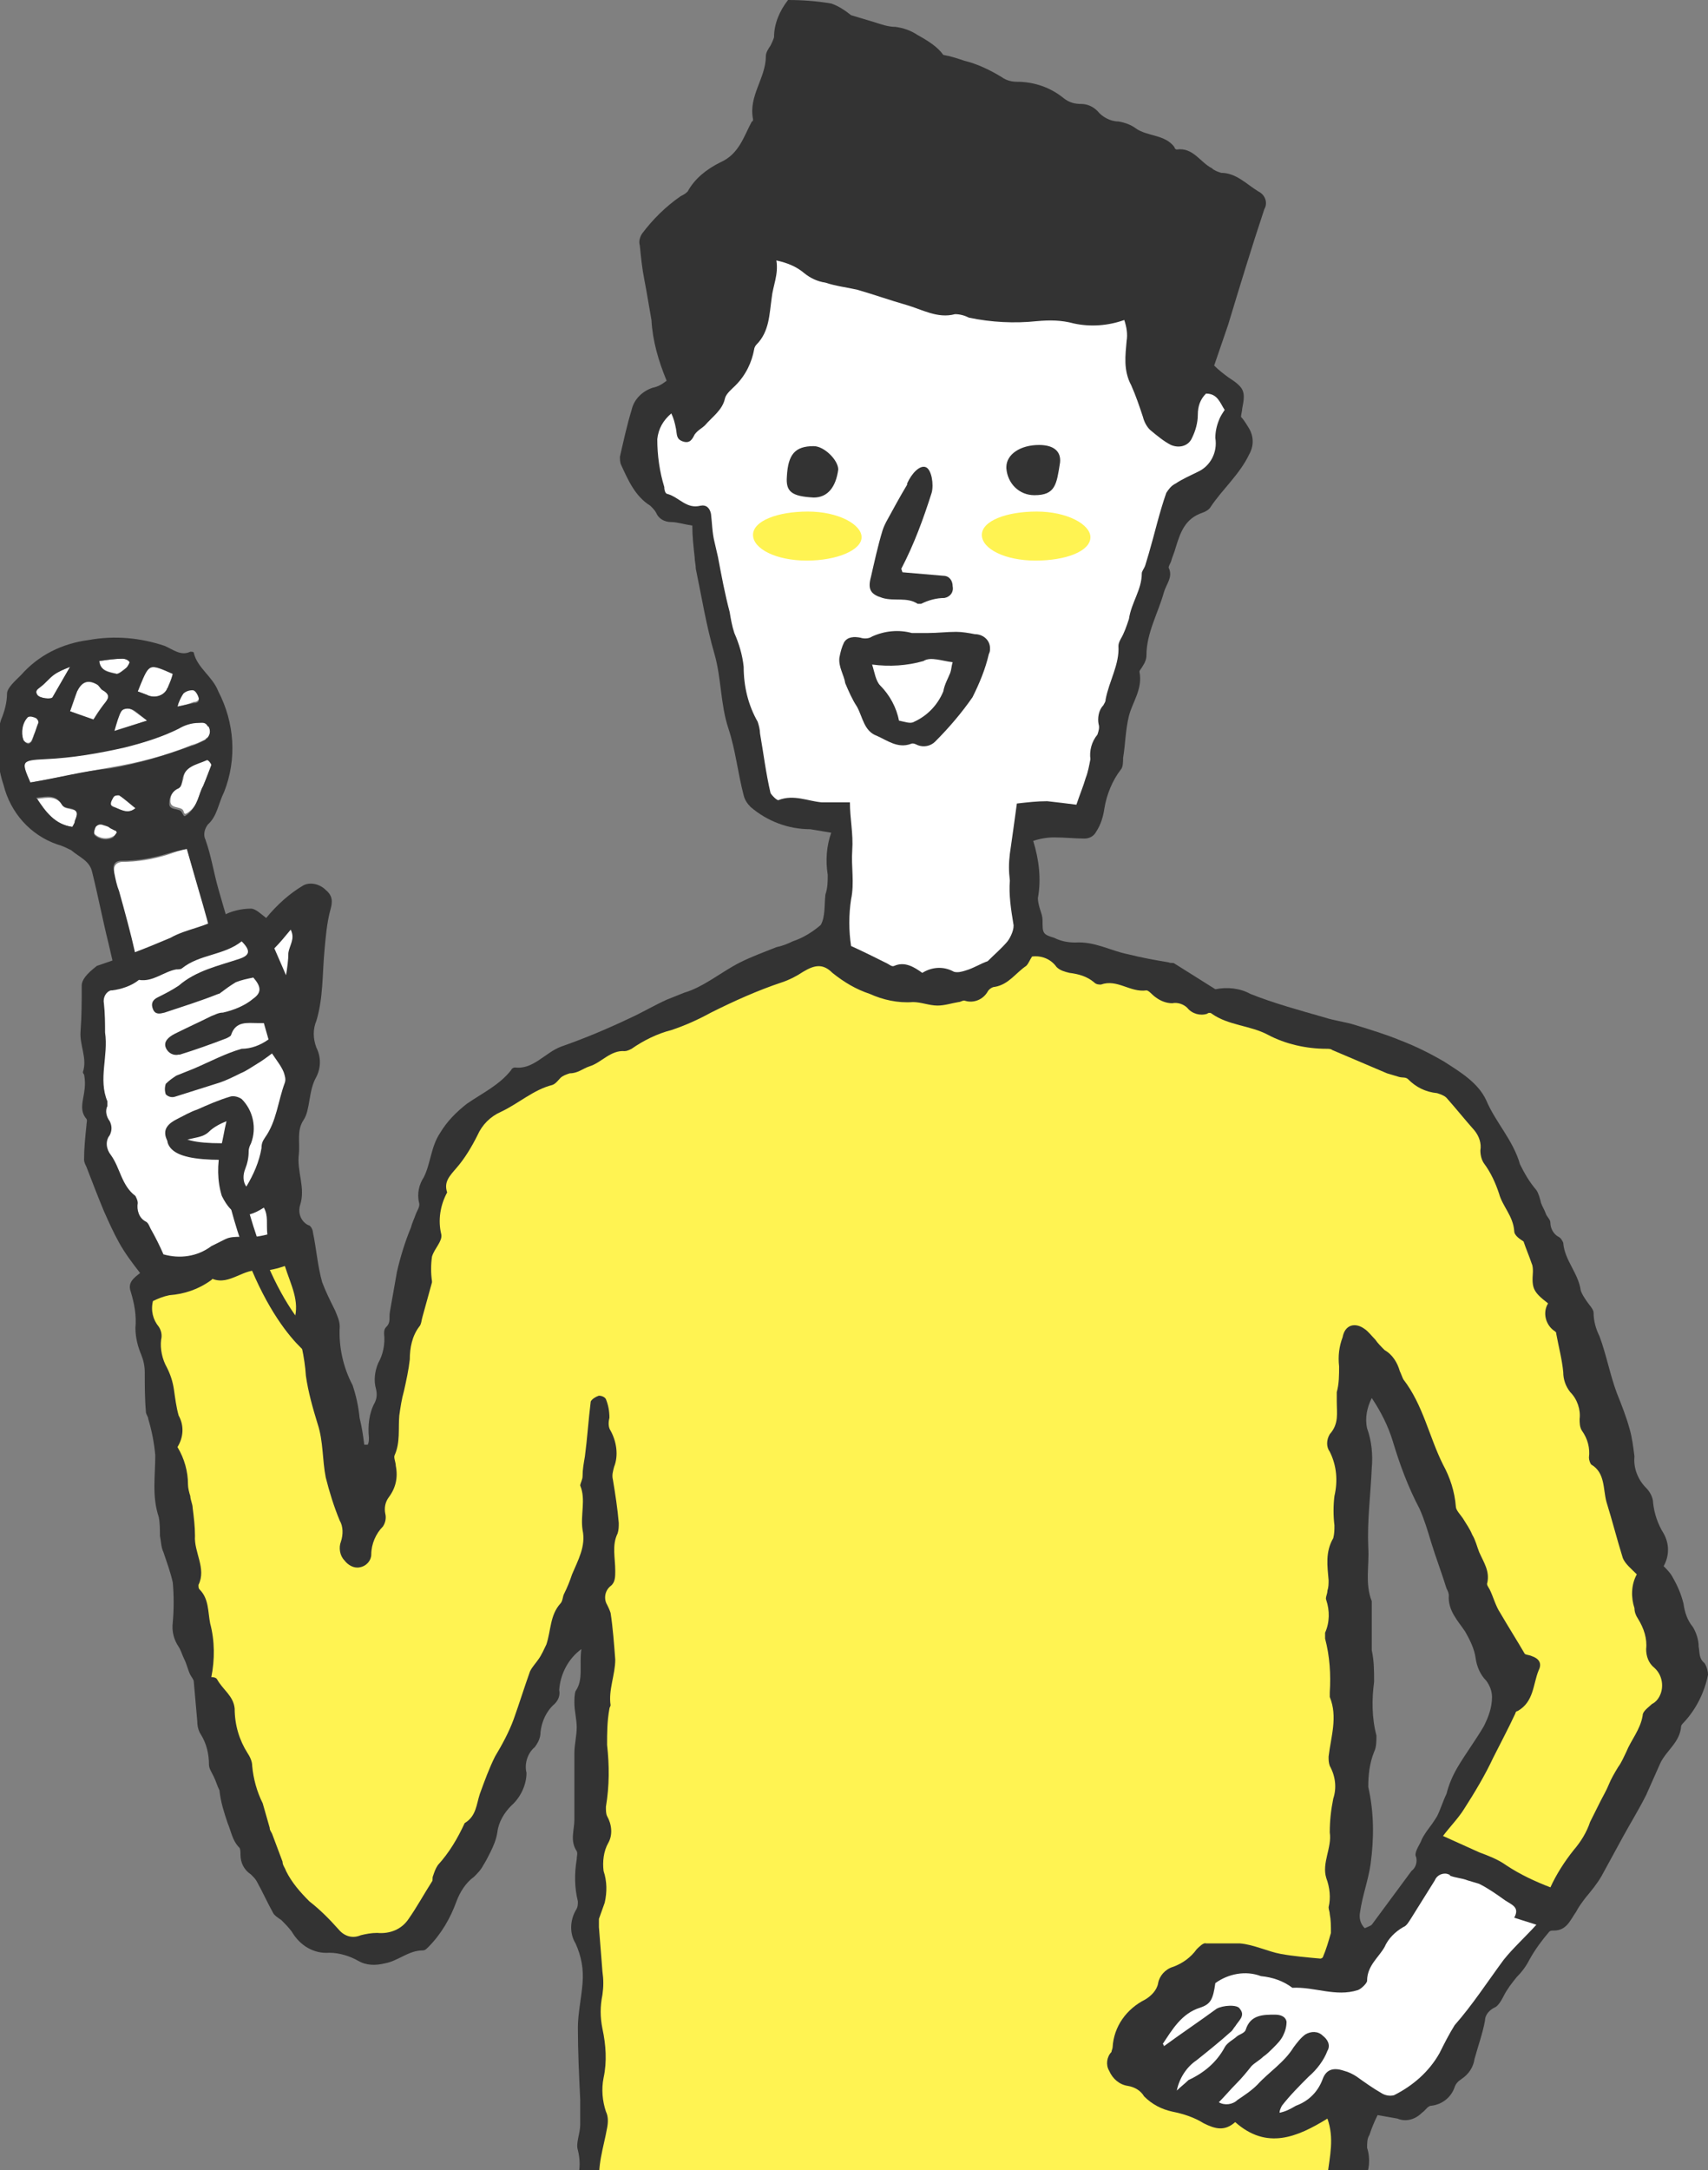
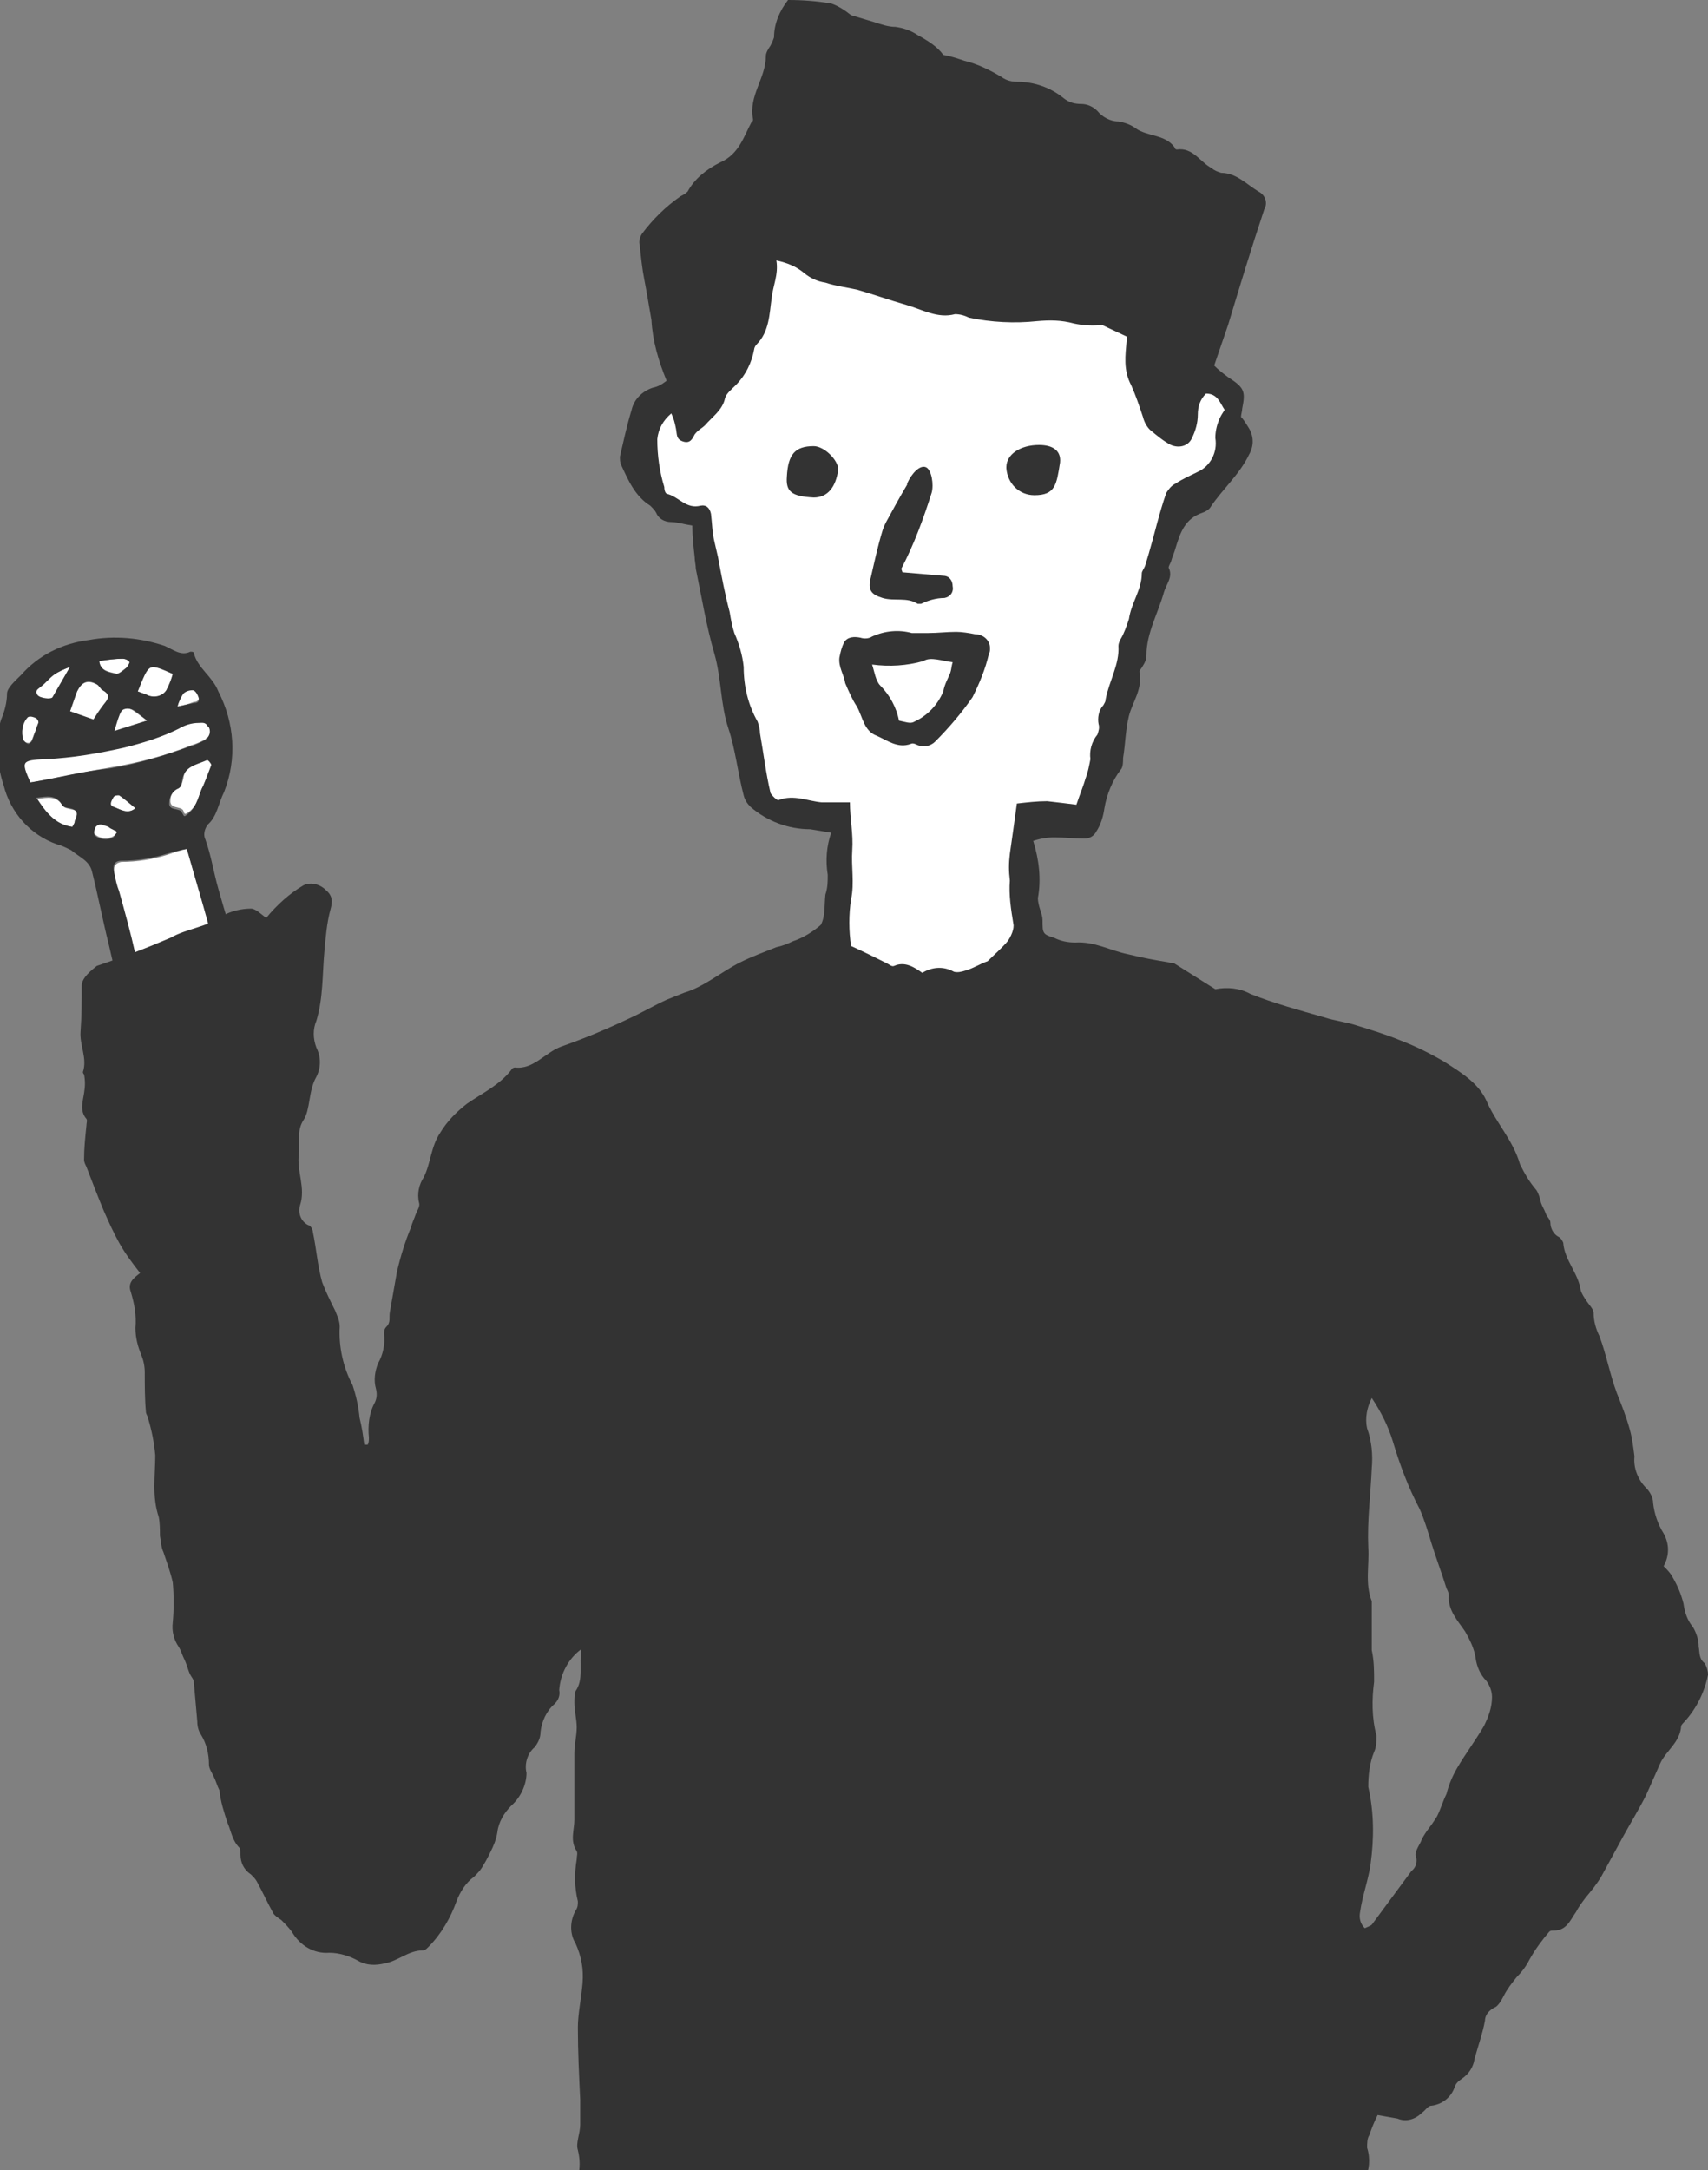
<svg xmlns="http://www.w3.org/2000/svg" xmlns:xlink="http://www.w3.org/1999/xlink" version="1.1" id="圖層_1" x="0" y="0" viewBox="0 0 146.3 185.8" xml:space="preserve">
  <rect x="0" y="0" width="146.3" height="185.8" fill="#808080" stroke="none" />
  <style>.st1{fill-rule:evenodd;clip-rule:evenodd;fill:#fff}.st4{fill:#333}.st5{fill:#fff352}.st6{fill:#fff}</style>
  <g id="圖層_2_00000183937572928911373200000008563177867742791044_">
    <g id="情報">
      <defs>
        <path id="SVGID_1_" d="M-4.4 0h150.7v186H-4.4z" />
      </defs>
      <clipPath id="SVGID_00000080181573278244947660000015713571841530309009_">
        <use xlink:href="#SVGID_1_" overflow="visible" />
      </clipPath>
      <g clip-path="url(#SVGID_00000080181573278244947660000015713571841530309009_)">
        <path class="st1" d="M2.6 67c-.8-1.9-.8-1.9 1.4-2.1 2.3-.1 4.6-.5 6.8-1 1.6-.3 3.1-.9 4.5-1.6.5-.3 1.1-.5 1.7-.5.4 0 .7-.1.9.3.2.4.1.9-.2 1.1 0 0-.1 0-.1.1-.4.2-.8.4-1.2.5-2.2.9-4.5 1.5-6.9 1.9-2.3.4-4.5.9-6.9 1.3zm14.8.3c-.4.7-.4 1.6-1.2 2.2-.4.3-.4.2-.5-.1-.2-.4-1.2-.1-1.1-.9 0-.5.3-.9.8-1.1.1 0 .2-.4.3-.7.1-1.2 1.2-1.4 2.1-1.7 0 0 .4.3.4.4-.3.6-.5 1.2-.8 1.9zM8 61.7l-2-.8c.2-.5.4-1.1.6-1.7.4-.8.9-1 1.7-.6.2.1.3.4.5.5.7.4.5.8.1 1.2-.4.5-.7.9-.9 1.4zm3.8-2.5l.2-.5c.7-1.9.7-1.9 2.8-1-.1.4-.3.8-.4 1.1-.2.7-.9 1-1.6.8-.1 0-.1 0-.2-.1l-.8-.3zM6.2 70.8c-1.5-.2-2.3-1.3-3-2.4.9-.1 1.6-.3 2.2.6.1.2.4.2.7.3.8.1.6.6.4 1.1-.1 0-.2.2-.3.4zM6 57.1l-1.5 2.6c-.1.2-1.1.1-1.3-.2s0-.5.2-.7.7-.7 1.1-1c.5-.3 1-.5 1.5-.7zm6.6 4.6l-2.9.9c.3-.7.4-1.2.6-1.7s.8-.3 1.2 0l1.1.8zm-4.1-5.1c.7-.1 1.4-.2 2-.2.2 0 .5.1.6.3.1.1-.1.4-.3.5s-.6.5-.8.5c-.6-.2-1.4-.2-1.5-1.1zM3 62.7c-.1.2-.2.5-.3.7s-.2.2-.3.2c-.2 0-.3-.1-.4-.3-.3-.7-.1-1.5.4-2 .1-.1.5 0 .7.1.1.1.2.2.2.4l-.3.9zm6.3 8.1c.1.1.3.2.5.2.1 0 .2.2.2.2 0 .2-.1.3-.3.4-.5.3-1.2.2-1.6-.2-.1-.1 0-.4.1-.7.1-.1.2-.2.4-.2.2.2.4.2.7.3zm2.3-1.6c-.7.6-1.3.1-2-.2-.4-.2-.1-.5 0-.8.1-.2.3-.2.5-.2l1.5 1.2zm3.6-8.7c.1-.4.3-.8.5-1.2.2-.2.5-.3.8-.3.2 0 .4.4.5.6.1.2 0 .5-.4.5-.5.2-.9.3-1.4.4z" />
        <defs>
          <path id="SVGID_00000001640887361039052220000013440046924629882527_" d="M8.5 85.1S-2.6 72.5-2.6 71.9-.9 54.7-.9 54.7L15.7 52l7.8 9.9L21.2 81 8.5 85.1z" />
        </defs>
        <clipPath id="SVGID_00000018947362902196623480000016513415117681524906_">
          <use xlink:href="#SVGID_00000001640887361039052220000013440046924629882527_" overflow="visible" />
        </clipPath>
        <g clip-path="url(#SVGID_00000018947362902196623480000016513415117681524906_)">
          <path d="M19.2 67.8c-.5 1-.6 2.1-1.4 2.8-.3.4-.4.9-.2 1.3.5 1.4.7 2.8 1.1 4.2.5 1.8 1.1 3.6 1.5 5.4.5 1.8 1.1 3.5 1.8 5.2.8 1.8 1.4 3.6 1.7 5.5.1.4.3.8.5 1.2.5.7-.1 1.6.4 2.4.1.1-.2.5-.5.7-.8 1-1.9 1.6-3.1 1.7-.6 0-.7.3-.5 1 .7 2.5 1.8 5 3.2 7.2 1.6 2.4 3.6 4.4 6 6 1.1.7 2.2 1.3 3.3 1.9.5.3.8.9.9 1.5 0 .2-.2.5-.5.7-.3.3-.7.3-1 0-1.1-.8-2.2-1.5-3.4-2.1-1.1-.7-2.1-1.5-3.1-2.4-1.9-1.7-3.5-3.7-4.7-5.9-.7-1-1.2-2.2-1.5-3.3-.4-1.1-.7-2.2-.9-3.4 0-.3-.2-.6-.5-.7-1-.3-1.8-1-2.9-.9-.7.1-1.3-.3-1.5-1-.4-.8-.7-1.7-.8-2.5-.2-1.6-.6-3.1-1.3-4.5-1-2.9-1.8-5.9-2.5-9-.5-2-.9-4.1-1.4-6.1-.2-1-1.1-1.3-1.8-1.9-.4-.2-.8-.4-1.2-.5-2.3-.8-4-2.7-4.6-5.1-.5-1.5-.6-3-.4-4.6 0-.3.1-.7.2-1 .3-.7.5-1.5.5-2.2 0-.5.7-1.1 1.2-1.6 1.5-1.7 3.5-2.7 5.8-3 2.2-.4 4.4-.2 6.5.5.7.3 1.4.9 2.2.5.1 0 .3 0 .3.1.3 1.3 1.6 2 2.1 3.3 1.4 2.7 1.6 5.8.5 8.6zM16 72.7c-.5.1-1.1.2-1.7.4-1.3.4-2.6.6-3.9.6-.6 0-.8.4-.6 1s.2 1 .4 1.5c.6 1.8 1 3.6 1.4 5.4.5 2.4 1.2 4.9 2 7.2.5 1.2 1 2.5 1.3 3.7.2.9 1 1.7.6 2.7 0 .1.2.4.3.5.4.2 1 .3 1.4.6 1.2.6 2.6.7 3.9.2.5-.2 1-.6 1.3-1 .4-.4 0-.8-.1-1.2-.4-1.7-.9-3.4-1.5-5-1-2.3-1.7-4.7-2.3-7.2-.7-3.1-1.6-6.2-2.5-9.4zM2.6 67c2.4-.4 4.6-1 6.8-1.2 2.4-.4 4.7-1.1 6.9-1.9.4-.1.8-.3 1.2-.5.4-.2.6-.7.4-1.1 0 0 0-.1-.1-.1-.2-.4-.5-.3-.8-.3-.6 0-1.2.2-1.7.5-1.4.7-3 1.2-4.6 1.6-2.2.5-4.5.9-6.8 1-2.1.1-2.1.2-1.3 2zm14.8.3c.3-.7.5-1.3.7-1.8 0-.1-.3-.5-.4-.4-.9.4-1.9.5-2.1 1.7 0 .2-.1.6-.3.7-.5.2-.8.7-.8 1.2-.1.8.9.4 1.1.9.2.3.1.4.5.1.9-.8.9-1.7 1.3-2.4zM8 61.6c.3-.4.6-.9.9-1.3.4-.5.6-.8-.1-1.2-.2-.1-.3-.4-.5-.5-.8-.5-1.3-.2-1.7.6-.2.5-.4 1.1-.6 1.7l2 .7zm3.8-2.4l.8.3c.6.3 1.4.1 1.7-.5 0-.1.1-.1.1-.2.2-.4.3-.7.4-1.1-2-.9-2-.9-2.8 1l-.2.5zM6.2 70.8c.1-.2.2-.3.2-.5.2-.5.4-.9-.4-1.1-.2 0-.6-.1-.7-.3-.5-.9-1.3-.7-2.2-.6.8 1.2 1.6 2.3 3.1 2.5zM6 57.1c-.5.2-1 .4-1.4.7-.4.3-.7.7-1.1 1s-.5.4-.3.7 1.2.4 1.3.2L6 57.1zm6.6 4.6l-1-.8c-.4-.3-1-.3-1.2 0s-.4 1-.6 1.7l2.8-.9zm-4.1-5.1c.1.9.9 1 1.5 1.1.2 0 .6-.3.8-.5s.3-.5.3-.5c-.1-.2-.4-.3-.6-.3-.7 0-1.3.1-2 .2zM3 62.7c.1-.3.2-.6.3-.8 0-.2-.1-.3-.2-.4-.2-.1-.5-.2-.7-.1-.5.5-.6 1.3-.4 2 .1.1.2.2.4.3.1 0 .2-.1.3-.2s.2-.6.3-.8zm6.3 8.1c-.2-.1-.4-.2-.7-.2-.2 0-.3.1-.4.2-.1.2-.2.5-.1.7.4.4 1.1.5 1.6.2.1-.1.2-.3.3-.4 0-.1-.1-.2-.2-.2-.2-.1-.4-.2-.5-.3zm2.3-1.6c-.5-.4-.9-.8-1.4-1.1-.2 0-.4 0-.5.2-.1.2-.4.6 0 .8.5.1 1.2.7 1.9.1zm3.6-8.7c.5-.1.9-.2 1.4-.3.4 0 .5-.2.4-.5-.1-.3-.3-.6-.5-.6-.3 0-.6.1-.8.3-.2.3-.4.7-.5 1.1z" fill-rule="evenodd" clip-rule="evenodd" fill="#333" />
          <path class="st1" d="M16 72.7c.9 3.2 1.9 6.3 2.6 9.5.6 2.4 1.4 4.8 2.3 7.1.6 1.6 1.1 3.3 1.5 5 .1.4.5.8.1 1.2-.4.4-.8.8-1.4 1-1.3.5-2.7.4-3.9-.2-.4-.2-.9-.3-1.4-.6-.2-.1-.4-.4-.3-.5.4-1-.4-1.8-.6-2.7-.4-1.2-.8-2.5-1.3-3.6-.8-2.4-1.5-4.8-2-7.2-.4-1.8-.9-3.6-1.4-5.4-.2-.5-.3-1-.4-1.5s0-.9.6-1c1.3 0 2.6-.2 3.9-.6.6-.2 1.1-.4 1.7-.5z" />
        </g>
        <path class="st4" d="M146 142.4c-.5-.4-.4-.9-.5-1.4 0-.6-.2-1.2-.5-1.7-.5-.6-.7-1.3-.8-2-.2-.8-.5-1.5-.9-2.2-.2-.4-.5-.7-.8-1 .5-.9.5-1.9 0-2.8-.5-.8-.8-1.7-.9-2.6 0-.5-.3-1-.6-1.3-.7-.7-1.1-1.7-1-2.7-.1-.8-.2-1.6-.4-2.3-.3-1.1-.7-2.1-1.1-3.1-.6-1.6-.9-3.3-1.5-4.9-.3-.6-.5-1.3-.5-2 0-.3-.4-.7-.6-1-.2-.3-.4-.6-.5-.9-.2-1.5-1.4-2.6-1.5-4.1-.1-.2-.2-.4-.4-.5-.4-.2-.7-.7-.7-1.2 0-.3-.3-.5-.4-.8s-.3-.6-.4-.9c-.1-.4-.2-.8-.4-1.1-.6-.7-1-1.4-1.4-2.2-.6-2.1-2.1-3.6-2.9-5.5-.7-1.5-2.2-2.4-3.6-3.3-1.2-.7-2.4-1.3-3.7-1.8-1.2-.5-2.5-.9-3.8-1.3-.9-.3-1.9-.4-2.8-.7-2.1-.6-4.3-1.2-6.3-2-.9-.5-2-.6-3-.4l-3.5-2.2c-.1-.1-.3 0-.5-.1-1.2-.2-2.3-.4-3.5-.7-1.5-.3-2.8-1.1-4.5-1-.6 0-1.2-.1-1.8-.4-1-.3-1-.4-1-1.5 0-.3-.1-.6-.2-.9-.1-.3-.2-.7-.2-1 .3-1.6.1-3.3-.4-4.9.6-.2 1.2-.3 1.8-.3.9 0 1.8.1 2.6.1.4 0 .8-.2 1-.6.4-.6.6-1.3.7-2 .2-1.2.7-2.4 1.4-3.3.2-.2.2-.7.2-1 .2-1.2.2-2.4.5-3.6s1.2-2.3.9-3.8c0-.1.2-.3.3-.5.2-.3.3-.6.3-.9 0-1.9 1-3.6 1.5-5.4.2-.7.8-1.3.4-2.1 0-.1.1-.3.2-.5.1-.4.3-.8.4-1.2.4-1.3.8-2.5 2.3-3 .3-.1.6-.3.7-.5 1-1.5 2.5-2.8 3.3-4.5.4-.7.4-1.5 0-2.2-.2-.3-.4-.7-.7-1 0-.2.1-.5.1-.7.3-1.5.2-1.8-1.2-2.7-.4-.3-.8-.6-1.2-1 .4-1.2.8-2.3 1.2-3.5 1-3.3 2-6.6 3.1-9.9.3-.5.1-1.2-.5-1.5-1-.6-1.9-1.6-3.2-1.6-.3-.1-.6-.2-.8-.4-1-.5-1.6-1.8-3-1.6-.1 0-.2-.1-.2-.2-.8-1.1-2.3-.9-3.3-1.6-.4-.3-.9-.5-1.5-.6-.7 0-1.4-.4-1.8-.9-.4-.4-.9-.6-1.4-.6-.5 0-1-.1-1.5-.5-1.1-.9-2.5-1.4-4-1.4-.4 0-.9-.1-1.3-.4-1-.6-2-1.1-3.2-1.4-.6-.2-1.2-.4-1.8-.5-.5-.7-1.3-1.2-2.2-1.7-.6-.4-1.2-.6-1.9-.7-.6 0-1.2-.2-1.8-.4-.7-.2-1.3-.4-2-.6-.5-.4-1.1-.8-1.7-1C70 .1 68.8 0 67.5 0c-.7.9-1.2 2-1.2 3.2-.1.3-.2.5-.3.7-.2.3-.4.6-.4.9 0 1.9-1.5 3.4-1.1 5.4 0 .1 0 .2-.1.2-.7 1.3-1.1 2.8-2.7 3.5-1.2.6-2.2 1.4-2.8 2.5-.2.2-.4.3-.6.4-1.3.9-2.4 2-3.3 3.2-.2.3-.3.7-.2 1 .1 1 .2 2 .4 3s.4 2.3.6 3.4c.1 1.8.6 3.5 1.3 5.2-.4.3-.7.5-1.2.6-.9.3-1.6 1-1.8 1.9-.4 1.3-.7 2.7-1 4 0 .2 0 .5.1.7.6 1.3 1.2 2.7 2.5 3.5.2.2.4.4.5.6.2.5.7.8 1.3.8.5 0 1.1.2 1.8.3 0 .9.1 1.8.2 2.7 0 .3.1.7.1 1 .5 2.4.9 4.9 1.6 7.3.6 2.1.5 4.3 1.2 6.4.6 1.8.8 3.8 1.3 5.7.1.4.3.7.6 1 1.4 1.2 3.2 1.9 5.1 1.9l1.8.3c-.4 1.1-.5 2.4-.3 3.6 0 .6 0 1.1-.2 1.7-.1.9 0 1.9-.4 2.6-.7.6-1.5 1.1-2.4 1.4-.4.2-.9.4-1.4.5-1 .4-2.1.8-3.1 1.3-1.6.8-3.1 2.1-4.8 2.6l-1.5.6c-1.1.5-2.1 1.1-3.2 1.6-1.9.9-3.8 1.7-5.8 2.4-1.4.5-2.4 2-4 1.8-.1 0-.3.1-.3.2-1 1.3-2.5 2-3.8 2.9-.9.7-1.7 1.5-2.3 2.5-.8 1.2-.8 2.6-1.4 3.8-.4.6-.6 1.4-.4 2.2.1.3-.2.7-.3 1s-.3.7-.4 1.1c-.5 1.2-.9 2.5-1.2 3.8-.2 1.1-.4 2.3-.6 3.4-.1.5.1.9-.3 1.3-.2.2-.2.4-.2.6.1.9-.1 1.8-.5 2.5-.3.7-.4 1.5-.2 2.2.1.4.1.8-.1 1.2-.5.9-.6 2-.5 3 0 .2 0 .4-.1.6h-.3c-.1-.8-.2-1.5-.4-2.3-.1-1-.3-1.9-.6-2.8-.8-1.5-1.2-3.3-1.1-5 0-.5-.2-.9-.4-1.4-.4-.8-.8-1.6-1.1-2.4-.4-1.4-.5-2.9-.8-4.3 0-.2-.2-.6-.4-.6-.6-.3-.9-1-.7-1.7.5-1.5-.3-2.9-.1-4.4.1-1-.2-2 .4-2.9s.4-2.5 1.1-3.7c.4-.8.4-1.7 0-2.5-.3-.8-.3-1.6 0-2.3.6-2 .5-4 .7-6.1.1-1.1.2-2.3.5-3.4.2-.7.2-1.2-.4-1.7-.5-.5-1.3-.7-1.9-.4-1.2.7-2.3 1.7-3.2 2.8-.4-.3-.9-.8-1.3-.8-.8 0-1.7.2-2.4.6-1.4 1-3.1 1.1-4.5 1.9-2.1.9-4.2 1.7-6.3 2.4-.9.7-1.3 1.2-1.3 1.7 0 1.3 0 2.6-.1 3.9-.1 1.2.6 2.3.2 3.5 0 .1.1.2.1.2.1.5.1 1 0 1.6-.1.7-.4 1.5.2 2.2.1.1 0 .4 0 .6-.1 1-.2 1.9-.2 2.9 0 .2.1.4.2.6.5 1.3 1 2.6 1.5 3.8.4.9.8 1.8 1.3 2.7.5.9 1.1 1.7 1.8 2.6-.5.4-1.1.8-.8 1.6.3 1 .5 2 .4 3.1 0 .8.2 1.6.5 2.3.2.5.3 1 .3 1.5 0 1.1 0 2.3.1 3.4 0 .2.2.4.2.6.3 1 .5 2 .6 3.1 0 1.8-.3 3.5.3 5.3.1.5.1 1.1.1 1.6.1.5.1 1 .3 1.4.3.9.6 1.7.8 2.6.1 1.1.1 2.3 0 3.4-.1.8.1 1.5.5 2.1.2.3.3.7.5 1.1.2.4.3.9.5 1.3.1.2.3.4.3.6.1 1.1.2 2.3.3 3.4 0 .4.1.8.3 1.1.5.8.7 1.7.7 2.6 0 .3.2.6.4 1s.3.8.5 1.2c.1 1 .4 1.9.7 2.8.3.7.4 1.5 1 2.1.1.1.1.4.1.6 0 .7.3 1.3.9 1.7.2.2.4.4.5.6.5.9.9 1.8 1.4 2.7.1.2.4.4.7.6.3.3.6.6.9 1 .7 1.2 1.9 1.9 3.2 1.8.9 0 1.8.3 2.5.7.7.4 1.5.4 2.3.2 1.1-.2 2-1.1 3.2-1.1.2 0 .3-.1.5-.3 1.1-1.1 1.9-2.5 2.4-3.9.3-.8.8-1.6 1.5-2.1.3-.3.6-.6.8-1 .2-.3.4-.7.6-1.1.3-.6.5-1.1.6-1.7.1-.9.6-1.7 1.2-2.3.8-.7 1.3-1.8 1.3-2.8-.2-.8.1-1.7.7-2.2.3-.4.5-.8.5-1.3.1-.9.5-1.8 1.2-2.4.3-.3.5-.7.4-1.2.1-1.4.8-2.7 1.9-3.5-.2 1.4.2 2.6-.5 3.6-.1.3-.1.7-.1 1 0 .7.2 1.4.2 2.1s-.2 1.5-.2 2.2v5.7c0 .9-.4 1.8.2 2.7.1.2 0 .4 0 .7-.2 1.2-.2 2.4.1 3.6 0 .3 0 .5-.2.8-.5.9-.5 2 0 2.8.5 1.1.7 2.2.6 3.4-.1 1.3-.4 2.6-.4 3.8 0 2.1.1 4.1.2 6.2v2.1c0 .8-.4 1.6-.2 2.2.2.8.2 1.6 0 2.3-.1.8-.1 1.5 0 2.3.1 1.1.7 1.5 1.8 1.4h.2c1.3.6 2.4 1 3.3 1.6 1.7 1 3.7 1.4 5.6 1 .3-.1.6 0 .9.1.7.5 1.5.7 2.3.5h1c2.1.4 4.2.9 6.3 1.3 1.9.3 3.8.4 5.6.5 1.7.2 3.3.4 5 .5 1.1 0 2.2.6 3.4.2.8-.2 1.6-.3 2.4-.2.5-.1 1.1 0 1.6.1.6.3 1.4.4 2.1.1.8-.2 1.5-.5 2.2.1.1.1.3.1.4.1.9-.1 1.8-.1 2.8-.3 1.4-.2 2.6-1.1 4.1-.6.2.1.3-.1.5-.1.8-.3 1.6-.6 2.3-1l3.3-1.5c.7-.3 1.5-.3 2-.7 1-.9 2.4-1.1 3.4-2 .9-.6 1.8-1.1 2.8-1.4 1.9-.6 2.9-2.6 2.3-4.5 0-.4 0-.8.2-1.1.2-.6.4-1.1.7-1.7.6.1 1.1.2 1.7.3.7.3 1.5.1 2.1-.5.3-.2.5-.6.8-.6.9-.1 1.7-.7 2-1.6.1-.3.3-.5.6-.7.6-.4 1-1 1.1-1.7.3-1.1.7-2.2.9-3.3 0-.5.4-.9.8-1.1.3-.1.6-.6.8-1 .3-.6.7-1.1 1.1-1.6.4-.4.8-.9 1.1-1.5.5-.9 1.1-1.7 1.7-2.4.1-.1.2-.1.4-.1 1.1 0 1.4-.9 1.9-1.6.2-.4.5-.8.8-1.2.5-.6 1-1.2 1.4-1.9l1.8-3.3c.6-1.1 1.4-2.4 2-3.6l1.2-2.7c.5-1.1 1.7-1.8 1.8-3.2 0-.1.2-.3.3-.4 1-1.1 1.7-2.5 2-4 0-.3-.1-.7-.3-1zm-18.9 5.4c-.7 1.2-1.6 2.4-2.3 3.6-.4.7-.7 1.4-.9 2.2-.3.6-.5 1.3-.8 1.9-.3.5-.6.9-.9 1.3-.2.3-.4.6-.5.9-.2.4-.6 1-.4 1.3.1.4 0 .9-.4 1.2-1.1 1.5-2.3 3.1-3.4 4.6-.1.1-.4.2-.6.3-.4-.4-.5-.9-.4-1.4.2-1.4.7-2.7.9-4.1.3-2.2.3-4.4-.2-6.6 0-1 .1-2 .5-3 .2-.4.2-.9.2-1.4-.4-1.5-.4-3.1-.2-4.6 0-.9 0-1.8-.2-2.7v-4.2c-.6-1.5-.2-3.1-.3-4.6-.1-2.3.2-4.5.3-6.8.1-1.1 0-2.3-.4-3.4-.2-.9 0-1.8.4-2.6.8 1.2 1.4 2.4 1.8 3.7.6 2 1.3 3.9 2.3 5.8.4.9.7 1.9 1 2.9.4 1.3.9 2.6 1.3 3.9.1.2.2.4.2.6-.1 1.3.8 2.2 1.4 3.1.4.7.8 1.5.9 2.3.1.7.4 1.4.9 1.9.3.4.5.9.5 1.4 0 .9-.3 1.7-.7 2.5z" />
-         <path class="st5" d="M51.8 162.9c.2-.9.2-1.8-.1-2.7-.1-.8 0-1.7.4-2.4s.3-1.6-.1-2.3c-.1-.2-.1-.5-.1-.8.3-1.8.3-3.5.1-5.3 0-1 0-2 .2-3.1 0-.1.1-.2.1-.3-.2-1.3.4-2.6.4-3.9-.1-1.3-.2-2.7-.4-4-.1-.3-.2-.5-.3-.7-.3-.5-.2-1.2.3-1.6.4-.3.4-.8.4-1.3 0-1.1-.3-2.2.2-3.2.1-.3.1-.6.1-.9-.1-1.2-.3-2.5-.5-3.7-.1-.4 0-.7.1-1.1.4-1 .2-2.2-.3-3.1-.2-.3-.2-.7-.1-1.1 0-.6-.1-1.1-.3-1.6-.1-.2-.4-.3-.6-.3-.3.1-.6.3-.7.5-.2 1.6-.3 3.2-.5 4.7-.1.6-.2 1.1-.2 1.7 0 .3-.2.6-.2.8.5 1.2 0 2.5.2 3.8.3 1.4-.4 2.6-.9 3.8-.2.6-.4 1.1-.7 1.7-.1.2-.1.6-.3.8-.9 1-.8 2.3-1.2 3.5-.2.4-.4.9-.7 1.3-.2.3-.5.6-.7 1-.5 1.4-.9 2.7-1.4 4.1-.4 1.1-1 2.2-1.6 3.2-.5 1-.9 2.1-1.3 3.2-.3.9-.3 1.9-1.3 2.5-.6 1.3-1.3 2.5-2.3 3.6-.2.3-.3.6-.4.9-.1.2 0 .4-.1.5-.7 1.1-1.3 2.2-2 3.2-.6.9-1.6 1.3-2.7 1.2-.5 0-1 .1-1.4.2-.7.3-1.4.1-1.9-.5-.8-.9-1.6-1.7-2.5-2.4-.8-.8-1.5-1.6-2-2.6-.1-.3-.3-.5-.3-.8l-.9-2.4c-.1-.2-.2-.3-.2-.5l-.6-2.1c-.5-1-.8-2.1-.9-3.2 0-.4-.2-.8-.4-1.1-.7-1.1-1.1-2.4-1.1-3.8-.1-1.1-1-1.6-1.5-2.5-.1-.2-.4-.2-.5-.2.3-1.5.3-3.1-.1-4.6-.2-1-.1-2.1-.9-2.9-.1-.1-.1-.2-.1-.4.7-1.4-.4-2.8-.3-4.2 0-.8-.1-1.6-.2-2.4 0-.3-.2-.7-.2-1-.1-.3-.2-.7-.2-1 0-1.1-.3-2.2-.9-3.2.5-.8.6-1.8.1-2.7-.2-.7-.3-1.5-.4-2.2-.1-.7-.3-1.3-.6-1.9-.4-.7-.6-1.6-.5-2.4.1-.4 0-.8-.2-1.1-.5-.6-.7-1.4-.5-2.2.4-.2.9-.4 1.4-.5 1.3-.1 2.5-.5 3.6-1.3l.1-.1c1.5.6 2.7-1 4.2-.7.7 0 1.4-.2 2-.4.5 1.6 1.3 3 .8 4.6.5 1.5.9 3.2 1 4.8.2 1.4.6 2.8 1 4.1.5 1.5.4 3.1.7 4.6.3 1.2.7 2.5 1.2 3.7.3.5.3 1.2.1 1.8-.2.5-.1 1.2.3 1.6.3.4.8.7 1.3.6.6-.1 1-.6 1-1.1 0-.9.4-1.8 1-2.4.2-.3.3-.7.2-1.1-.1-.5 0-1 .3-1.4.6-.8.8-1.7.6-2.7 0-.3-.2-.7-.1-.9.5-1.1.3-2.3.4-3.4.1-.7.2-1.4.4-2.1.2-.9.4-1.8.5-2.7 0-1 .2-2 .8-2.8.2-.2.2-.6.3-.9l.8-2.9v-.1c-.1-.7-.1-1.4 0-2.1.2-.7.9-1.3.8-1.9-.3-1.2-.1-2.5.5-3.6-.3-.9.2-1.4.8-2.1.7-.8 1.3-1.8 1.8-2.8.4-.9 1.1-1.6 2-2 1.5-.7 2.8-1.9 4.4-2.3.3-.1.5-.4.7-.6.2-.2.5-.3.8-.4.7 0 1.1-.4 1.7-.6 1-.3 1.8-1.4 3-1.3.2 0 .4-.1.6-.2 1-.7 2.2-1.3 3.4-1.6 1.2-.4 2.3-.9 3.4-1.5 2-1 4-1.9 6.1-2.6.6-.2 1.2-.5 1.8-.9 1-.6 1.7-.7 2.5.1 1 .8 2 1.4 3.2 1.8 1.1.5 2.4.8 3.7.7.7 0 1.4.3 2.1.3.6 0 1.2-.2 1.8-.3.2 0 .4-.2.6-.1.7.2 1.5-.1 1.9-.8.1-.2.4-.4.6-.4 1.2-.2 1.8-1.2 2.7-1.8.2-.2.3-.5.5-.8.8-.1 1.6.2 2.1.9.3.3.7.4 1.1.5.8.1 1.5.3 2.1.8.2.2.4.2.6.2 1.4-.5 2.5.7 3.9.5.2 0 .5.4.8.6.4.3.9.5 1.4.5.5-.1 1 .1 1.3.4.4.5 1.1.7 1.7.5.1-.1.3-.1.4 0 1.4 1 3.3 1 4.8 1.8s3.3 1.2 5 1.2c.2 0 .4 0 .5.1l4.7 2c.3.1.7.2 1 .3s.6 0 .8.2c.7.7 1.5 1.1 2.5 1.2.3.1.6.2.8.4.8.9 1.6 1.9 2.4 2.8.4.5.6 1.1.5 1.7 0 .4.1.8.3 1.1.6.8 1 1.7 1.3 2.6.3 1.1 1.2 1.9 1.3 3.2 0 .4.5.7.8.9.2.6.5 1.3.7 1.9.1.2.1.5.1.7-.1 1.4 0 1.7 1.3 2.7-.5.8-.2 1.9.6 2.4.1.1.1.1.1.2.2 1.1.5 2.2.6 3.3 0 .6.2 1.2.6 1.7.6.6.9 1.5.8 2.3 0 .3 0 .7.2 1 .5.7.7 1.5.6 2.3 0 .2.1.5.2.6 1.2.7 1 2.1 1.3 3.2.5 1.6.9 3.2 1.4 4.8.2.5.7.9 1.2 1.4-.5.9-.5 2-.2 2.9 0 .3.1.6.3.9.5.8.8 1.7.7 2.6 0 .6.2 1.2.7 1.6.8.7.9 2 .2 2.8-.1.1-.2.2-.4.3-.3.3-.8.6-.8 1-.2 1.2-1 2.1-1.4 3.1-.2.4-.4.9-.7 1.3-.3.5-.6 1-.8 1.5s-.5 1-.7 1.4l-.9 1.8c-.3.9-.8 1.7-1.4 2.4-.8 1-1.5 2.1-2 3.2-1.3-.5-2.6-1.1-3.8-1.9-.7-.5-1.5-.8-2.3-1.1l-3.1-1.4c.6-.8 1.3-1.5 1.8-2.3.9-1.4 1.8-2.9 2.5-4.4.6-1.2 1.3-2.5 1.9-3.8 0-.1.1-.2.2-.2 1.4-.8 1.3-2.3 1.8-3.5.3-.6 0-1-.6-1.2-.2-.1-.5-.1-.6-.2-.7-1.2-1.4-2.3-2.1-3.5-.4-.6-.6-1.4-.9-2-.1-.2-.3-.4-.2-.6.2-1-.3-1.7-.7-2.6-.2-.5-.3-1-.6-1.5-.2-.5-.5-.9-.8-1.4-.2-.3-.6-.7-.6-1-.1-1.3-.5-2.5-1.1-3.6-1.2-2.4-1.7-5.1-3.4-7.3-.1-.2-.2-.5-.3-.7-.2-.7-.6-1.4-1.3-1.8-.3-.3-.6-.6-.8-.9-.3-.3-.6-.7-.9-.9-.8-.6-1.7-.4-1.9.7-.3.8-.4 1.6-.3 2.5 0 .7 0 1.5-.2 2.2v.8c0 1 .2 1.9-.6 2.8-.3.5-.3 1.1 0 1.5.6 1.2.7 2.5.4 3.8-.1.8-.1 1.7 0 2.5 0 .4 0 .7-.1 1.1-.7 1.2-.5 2.4-.4 3.6 0 .3 0 .6-.1.9 0 .3-.2.6-.1.8.3.9.3 1.9-.1 2.8v.5c.4 1.5.5 3.1.4 4.6v.4c.7 1.7.1 3.4-.1 5.1 0 .3 0 .5.1.8.5.9.6 1.9.3 2.8-.2 1-.3 1.9-.3 2.9.2 1.3-.7 2.6-.3 3.9.3.8.4 1.7.2 2.5 0 .2.1.4.1.6.1.5.1 1 .1 1.6-.2.7-.4 1.4-.7 2.1 0 0-.1.1-.2.1-1.1-.1-2.3-.2-3.4-.4s-2.3-.8-3.5-.9h-2.9c-.2-.1-.6.3-.8.5-.5.7-1.2 1.2-2 1.5-.7.2-1.2.8-1.3 1.4-.1.6-.6 1.1-1.1 1.4-1.6.8-2.7 2.3-2.8 4.1 0 .1-.1.3-.1.4-.4.4-.5 1.1-.2 1.6.3.7.9 1.2 1.6 1.3.6.1 1.1.4 1.4.9.7.7 1.5 1.1 2.4 1.3 1 .2 1.9.5 2.7 1 1 .5 1.8.7 2.7-.1 2.7 2.4 5.3 1.3 7.9-.3.6 1.7.2 3.2 0 4.9-1 .2-1.9.5-2.9.9-.8.4-1.5.9-2.2 1.5-.3.3-.7.5-1.2.5-.9 0-1.8.4-2.4 1-.3.2-.6.4-.9.5-.7.2-1.4.4-2 .5-1.2.4-2.4.8-3.5 1.5-1.1.4-2.2.6-3.3.5-1.2-.1-2.5.1-3.7.5-.4.1-.9.1-1.3.1-.9-.1-1.8-.2-2.6-.2-.3 0-.6.2-.9.4-.8-.6-1.8-.9-2.8-.8-1.6 0-3.3-.2-4.9-.3-.9-.1-1.8 0-2.6-.1-.8-.2-1.6-.3-2.5-.3-1.5 0-3-.2-4.4-.5-1.1-.1-2.3-.3-3.4-.6-.8-.4-1.7-.3-2.3.4-.7-.3-1.3-.6-1.9-.9-.3-.1-.6-.2-.9-.1-.6.2-1.3.2-1.8-.1-1-.5-2.2-.4-3.2-.9-1-.3-2-.6-3-.6-1.7-.4-1.5-.3-1.7-1.9-.3-1.8.3-3.4.6-5.1.1-.5.1-1-.1-1.4-.3-.9-.4-1.9-.2-2.9.3-1.4.2-2.8-.1-4.2-.2-1-.2-1.9 0-2.9.1-.7.1-1.3 0-2-.1-1.3-.2-2.6-.3-3.8v-.7l.5-1.4z" />
        <path class="st6" d="M72.8 68.7h-2.4c-1.2-.1-2.4-.7-3.7-.2-.1.1-.6-.4-.7-.6-.4-1.7-.6-3.4-.9-5.1 0-.3-.1-.7-.2-1-.8-1.4-1.2-3-1.2-4.7-.1-1-.4-2-.8-2.9-.2-.6-.3-1.2-.4-1.8-.4-1.5-.7-3.1-1-4.7-.1-.4-.2-.9-.3-1.3-.2-.8-.2-1.6-.3-2.4-.1-.5-.4-.8-.9-.7-1.2.3-1.8-.7-2.8-1-.2 0-.3-.3-.3-.6-.4-1.3-.6-2.7-.6-4.1.1-.9.5-1.6 1.2-2.2.2.4.3.8.4 1.3.1.5 0 .9.6 1.1s.8-.2 1-.6c.3-.4.6-.5.9-.8.6-.7 1.5-1.3 1.7-2.3.1-.4.6-.8.9-1.1.9-.9 1.4-2 1.6-3.1 0-.1.1-.3.2-.4 1.1-1.1 1.1-2.6 1.3-4 .1-1 .6-2 .4-3.2.9.2 1.7.5 2.4 1.1.5.4 1.1.7 1.8.8.9.3 1.8.4 2.7.6 1.4.4 2.8.9 4.2 1.3s2.7 1.2 4.2.8c.4 0 .8.1 1.2.3 1.9.4 3.9.5 5.8.3 1.1-.1 2.1-.1 3.2.2 1.4.3 2.9.2 4.3-.3.2.6.3 1.2.2 1.8-.1 1.2-.3 2.5.4 3.8.4.9.7 1.8 1 2.7.1.4.3.8.6 1.1.6.5 1.2 1 1.8 1.3.7.3 1.5.1 1.8-.6.3-.6.5-1.3.5-2s.2-1.3.7-1.8c1 0 1.2.8 1.6 1.4-.2.3-.4.6-.5.9-.2.5-.3 1-.3 1.5.2 1.2-.4 2.4-1.5 2.9-.6.3-1.3.6-1.9 1-.4.2-.6.5-.8.8-.6 1.7-1 3.5-1.5 5.2-.1.3-.2.7-.3 1s-.3.5-.3.7c0 1.4-.9 2.5-1.1 3.9-.2.6-.4 1.2-.7 1.7-.1.2-.2.4-.2.6.1 1.6-.8 3-1.1 4.6 0 .2-.1.3-.2.5-.4.4-.5 1.1-.4 1.6.1.3 0 .6-.1.9-.5.6-.7 1.4-.6 2.1-.1.5-.2 1.1-.4 1.6-.2.7-.5 1.4-.8 2.3-.8-.1-1.6-.2-2.5-.3-.9 0-1.7.1-2.6.2-.2 1.5-.4 2.9-.6 4.3-.1.8-.1 1.5 0 2.3-.1 1.2.1 2.5.3 3.7.1.4-.2 1.1-.5 1.5-.5.6-1.1 1.1-1.7 1.7-.6.2-1.2.6-1.9.8-.3.1-.7.2-1 .1-.9-.5-1.9-.4-2.7.1-.7-.5-1.5-1-2.4-.6-.2.1-.4-.1-.6-.2-1-.5-2-1-3.1-1.5-.2-1.3-.2-2.7 0-4 .3-1.4 0-2.8.1-4.2s-.2-2.7-.2-4.1z" />
-         <path class="st4" d="M90.3 25.9c-.4-.3-.7-.5-1.1-.7-.3-.2-.8-.4-1.1-.3-.7.1-1.4.1-2.1-.1-1-.1-2.1-.2-3.2-.3-1.4 0-2.8-.2-4.2-.6-2.4-.8-4.9-1.4-7.4-2-.3-.1-.6-.2-.8-.4-.2-.1-.5-.4-.7-.4-.8 0-1.5-.2-2.1-.7-1-.6-2.3-.3-2.9.7-.2.4-.3.8-.3 1.2v1.1c-.1 1-.4 2-.9 2.9-.6 1.4-1.4 2.7-2.3 4-.3.5-.6.9-.8 1.4-.2.5-.3.8-.5 1.2-.1.2-.2.4-.5.9-.2-.7-.3-1-.3-1.4-.1-1-.2-2.1-.4-3.1-.1-.7-.3-1.4-.5-2.1-.3-.7-.4-1.5-.3-2.3 0-.5 0-1.1-.2-1.5-.7-1.3-.2-2.8 1.1-3.5h.1c.6-.3 1.1-.8 1.3-1.5.1-.4.5-.7.9-.9.7-.3 1.3-.8 1.8-1.4.3-.4.8-.7 1.3-.9.8-.2 1.4-.9 1.6-1.8.3-.7.4-1.5.4-2.3 0-.6.6-1.3.8-2 .1-.5.2-1.1.3-1.7.1-.4.1-.8.2-1.2.1-.6.2-1.2.4-1.8.2-.6.6-1.2.9-1.9.2.1.4.1.5.2.5.6 1.3.8 2.1.6.5-.1 1.1.1 1.4.5.2.3.5.4.8.5 1.7.1 3 1 4.5 1.5.3.1.5.1.8.1.8-.1 1.6.3 2 1 .4.5 1 .8 1.7.9 1.3.2 2.4 1 3.6 1.4.2.1.4.3.6.2.9-.1 1.8.3 2.4.9 1.2.9 2.6 1 3.9 1.7.8.3 1.7.5 2.5.6.2.1.6.1.7.3.7 1.2 2 1.2 3.2 1.5.5.1.9.4 1.2.7.3.4.6.6 1 .8 1.2.6 2.5 1.1 3.7 1.7.3.1.5.3 1 .5-.2.5-.4 1-.7 1.6-.4.7-.7 1.5-1 2.3-.3 1.4-.8 2.8-1.5 4.1-.1.3-.2.6-.2.9-.2 2-1 3.7-1.5 5.6-.2.8-.3 1.5-.5 2.4-1.3-.4-1.3-1.5-1.7-2.4s-.3-1.9-.7-2.8c-.4-1.1-.5-2.2-.3-3.4.1-1-.2-1.5-1.3-1.4-1.4.2-2.8.1-4.2-.2-1.2-.1-1.8.4-2.5 1.1z" />
-         <path class="st6" d="M100.8 179c.2-1 .8-2 1.7-2.6 1-.8 2-1.6 3-2.5.1-.1.2-.3.3-.4.3-.5.9-.9.4-1.5-.2-.4-1.5-.3-2 0-1.5 1.1-3 2.1-4.5 3.2 0-.1-.1-.2-.1-.2.8-1.2 1.6-2.6 3.2-3.1.9-.3 1.1-.7 1.3-2.1 1.1-.8 2.6-1.1 3.9-.6 1 .1 1.9.4 2.7 1 1.9-.1 3.7.8 5.6.2.3-.1.8-.6.8-.8 0-1.3 1-2 1.5-2.9.3-.7.9-1.3 1.6-1.7.3-.1.5-.5.7-.8.7-1.1 1.3-2.1 2-3.2.2-.5.8-.7 1.2-.5 0 0 .1 0 .1.1.5.2 1 .2 1.5.4.3.1.7.2 1 .3.8.4 1.5.9 2.2 1.4.6.4 1.3.6.8 1.5l1.9.6c-1 1.1-2 2-2.8 3-1.4 1.9-2.7 3.9-4.2 5.6-.5.8-.9 1.6-1.3 2.4-.9 1.6-2.3 2.8-3.9 3.6-.4.1-.8 0-1.1-.2-.7-.4-1.4-.9-2.1-1.4-.3-.2-.7-.4-1.1-.5-.9-.3-1.5-.1-1.8.7-.4 1.1-1.2 1.9-2.3 2.3-.5.3-.9.5-1.4.6 0-.2.1-.4.2-.6.7-.9 1.5-1.7 2.3-2.5.7-.6 1.3-1.4 1.6-2.2.3-.5 0-1-.4-1.3-.4-.4-1-.4-1.5-.1-.4.3-.7.7-1 1.1-.8 1.3-2.1 2.1-3.1 3.2-.5.5-1.1.9-1.7 1.3-.4.4-1.1.5-1.6.2.5-.5 1-1.1 1.5-1.6s.9-1 1.3-1.5c.3-.3.7-.5 1-.8.3-.2.6-.5.9-.8.3-.3.6-.6.8-1 .2-.4.3-.8.3-1.2-.1-.5-.6-.6-1-.6-1 0-2.1 0-2.5 1.3-.1.3-.6.4-.8.6s-.8.5-1 .9c-.7 1.3-1.8 2.2-3.1 2.8-.3.3-.7.6-1 .9zM22.6 87.6L23 89c-.7.5-1.5.8-2.3.8-1.4.4-2.7 1.1-4.1 1.7l-1.5.6c-.3.2-.6.4-.9.7-.1.3-.1.6 0 .9.2.2.5.3.8.2 1.3-.4 2.5-.8 3.8-1.2.6-.2 1.2-.5 1.8-.8.5-.2.9-.5 1.4-.8.5-.3.9-.6 1.3-.9.4.6.8 1.1 1 1.6.1.3.2.6.1.9-.6 1.6-.7 3.3-1.7 4.7-.2.3-.3.5-.3.9-.2 1.2-.7 2.3-1.3 3.3-.3-.4-.3-1-.1-1.5.2-.5.3-1 .3-1.5 0-.3.1-.5.2-.7.5-1.3.2-2.8-.8-3.8-.3-.2-.7-.3-1-.2-1 .3-1.9.7-2.8 1.1-.6.2-1.1.5-1.7.8-.4.2-.7.4-.9.7-.2.3-.2.7 0 1.1.2.3.9.5 1 .4.7-.7 1.9-.4 2.6-1.1.4-.4 1-.7 1.5-.9-.2.8-.3 1.6-.5 2.3-.3 1.4-.3 2.8.1 4.1.9 1.8 1.9 2.1 3.6 1 .4.7.2 1.4.3 2.3-.8.2-1.6.3-2.3.2-.4 0-.9 0-1.3.2l-1.2.6c-1.2.9-2.7 1.1-4.1.7-.3-.7-.7-1.5-1.1-2.2-.1-.2-.2-.5-.4-.6-.6-.3-.8-1-.7-1.6 0-.2-.1-.4-.2-.6-1.2-.9-1.3-2.4-2.1-3.5-.4-.5-.5-1.2-.1-1.7.2-.4.2-.8 0-1.2-.3-.4-.4-.9-.2-1.3v-.4c-.8-1.9.1-3.9-.2-5.9 0-.7 0-1.6-.1-2.5-.1-.5.2-1 .6-1.1h.1c.8-.1 1.7-.4 2.3-.9 1.2.2 2.1-.7 3.2-.9.2 0 .4 0 .5-.1 1.5-1.2 3.6-1.1 5.1-2.3.8.8.7 1.2-.2 1.5-1.8.6-3.7 1-5.2 2.3-.6.4-1.2.7-1.8 1-.4.2-.6.5-.4 1s.6.4 1 .3c1.5-.5 3.1-1 4.6-1.6.1 0 .2-.1.2-.1.4-.3.8-.6 1.3-.9.5-.2 1-.3 1.5-.4.7.8.7 1.3 0 1.8-.7.6-1.7 1-2.6 1.2-.4 0-.7.2-1 .3-1 .5-2.1 1-3.1 1.5-.6.3-1 .7-.8 1.2.2.5.7.7 1.1.6h.1c1.3-.4 2.7-.9 4-1.4.2-.1.4-.2.4-.3.4-1.2 1.4-1 2.3-1h.5zm2.3-8c.4.8-.1 1.3-.2 2 0 .6-.1 1.3-.2 1.9l-1-2.3c.5-.5.9-1 1.4-1.6z" />
+         <path class="st4" d="M90.3 25.9c-.4-.3-.7-.5-1.1-.7-.3-.2-.8-.4-1.1-.3-.7.1-1.4.1-2.1-.1-1-.1-2.1-.2-3.2-.3-1.4 0-2.8-.2-4.2-.6-2.4-.8-4.9-1.4-7.4-2-.3-.1-.6-.2-.8-.4-.2-.1-.5-.4-.7-.4-.8 0-1.5-.2-2.1-.7-1-.6-2.3-.3-2.9.7-.2.4-.3.8-.3 1.2v1.1c-.1 1-.4 2-.9 2.9-.6 1.4-1.4 2.7-2.3 4-.3.5-.6.9-.8 1.4-.2.5-.3.8-.5 1.2-.1.2-.2.4-.5.9-.2-.7-.3-1-.3-1.4-.1-1-.2-2.1-.4-3.1-.1-.7-.3-1.4-.5-2.1-.3-.7-.4-1.5-.3-2.3 0-.5 0-1.1-.2-1.5-.7-1.3-.2-2.8 1.1-3.5h.1c.6-.3 1.1-.8 1.3-1.5.1-.4.5-.7.9-.9.7-.3 1.3-.8 1.8-1.4.3-.4.8-.7 1.3-.9.8-.2 1.4-.9 1.6-1.8.3-.7.4-1.5.4-2.3 0-.6.6-1.3.8-2 .1-.5.2-1.1.3-1.7.1-.4.1-.8.2-1.2.1-.6.2-1.2.4-1.8.2-.6.6-1.2.9-1.9.2.1.4.1.5.2.5.6 1.3.8 2.1.6.5-.1 1.1.1 1.4.5.2.3.5.4.8.5 1.7.1 3 1 4.5 1.5.3.1.5.1.8.1.8-.1 1.6.3 2 1 .4.5 1 .8 1.7.9 1.3.2 2.4 1 3.6 1.4.2.1.4.3.6.2.9-.1 1.8.3 2.4.9 1.2.9 2.6 1 3.9 1.7.8.3 1.7.5 2.5.6.2.1.6.1.7.3.7 1.2 2 1.2 3.2 1.5.5.1.9.4 1.2.7.3.4.6.6 1 .8 1.2.6 2.5 1.1 3.7 1.7.3.1.5.3 1 .5-.2.5-.4 1-.7 1.6-.4.7-.7 1.5-1 2.3-.3 1.4-.8 2.8-1.5 4.1-.1.3-.2.6-.2.9-.2 2-1 3.7-1.5 5.6-.2.8-.3 1.5-.5 2.4-1.3-.4-1.3-1.5-1.7-2.4s-.3-1.9-.7-2.8z" />
        <path class="st4" d="M71.9 56.3c.1-.5.2-.9.4-1.3.3-.5.9-.5 1.4-.4.3.1.7.1 1-.1 1.1-.5 2.3-.6 3.4-.3h1.4c.8 0 1.6-.1 2.4-.1.5 0 1.1.1 1.6.2.7 0 1.3.5 1.3 1.2 0 .2 0 .3-.1.5-.3 1.3-.8 2.5-1.4 3.7-.9 1.3-2 2.6-3.2 3.8-.4.4-1 .5-1.5.3-.2-.1-.4-.2-.6-.1-1.1.4-2-.3-2.9-.7-1.1-.4-1.2-1.6-1.7-2.5-.4-.6-.7-1.3-1-2-.1-.7-.6-1.4-.5-2.2zm5.4-7.3c1.2.1 2.4.2 3.5.3.5 0 .8.4.8.9.1.5-.2.9-.7 1-.7 0-1.4.2-2 .5h-.3c-.9-.6-2-.2-3-.5s-1.3-.7-1-1.8c.3-1.3.6-2.7 1-4 .1-.3.2-.5.3-.7.6-1.1 1.2-2.2 1.8-3.2v-.1c.4-.9 1.1-1.6 1.6-1.4s.7 1.5.5 2.2c-.7 2.2-1.5 4.4-2.6 6.5l.1.3zm11.3-6.6c-1.3 0-2.3-1-2.4-2.3V40c0-1.1 1.2-1.9 2.8-1.9 1.2 0 1.9.5 1.8 1.5-.3 1.9-.4 2.8-2.2 2.8zm-18.9.2c-1.9-.1-2.4-.5-2.3-1.8.1-1.9.7-2.6 2.3-2.6.9 0 2.1 1.2 2.1 2-.2 1.5-.9 2.4-2.1 2.4z" />
        <path class="st6" d="M81.6 56.7c-.1.3-.1.6-.2.9-.2.5-.5 1-.6 1.6-.5 1.2-1.4 2.1-2.5 2.6-.3.2-.8 0-1.3-.1-.2-1.1-.8-2.2-1.6-3-.4-.4-.5-1.2-.7-1.8 1.5.2 3 .1 4.4-.3.6-.4 1.6 0 2.5.1z" />
-         <path class="st5" d="M73.8 46c0 1.1-2.1 2-4.7 2s-4.6-1-4.6-2.2 2.1-2 4.7-2 4.6 1.1 4.6 2.2zm19.6 0c0 1.2-2.1 2-4.7 2s-4.6-1-4.6-2.2 2.1-2 4.7-2 4.6 1.1 4.6 2.2z" />
        <path d="M19.7 100c2.5 12.5 7.4 15.6 7.4 15.6m-12-18.4s-1 1.4 3.9 1.4" fill="none" stroke="#333" stroke-width="1.42" stroke-linecap="round" stroke-miterlimit="10" />
      </g>
    </g>
  </g>
</svg>